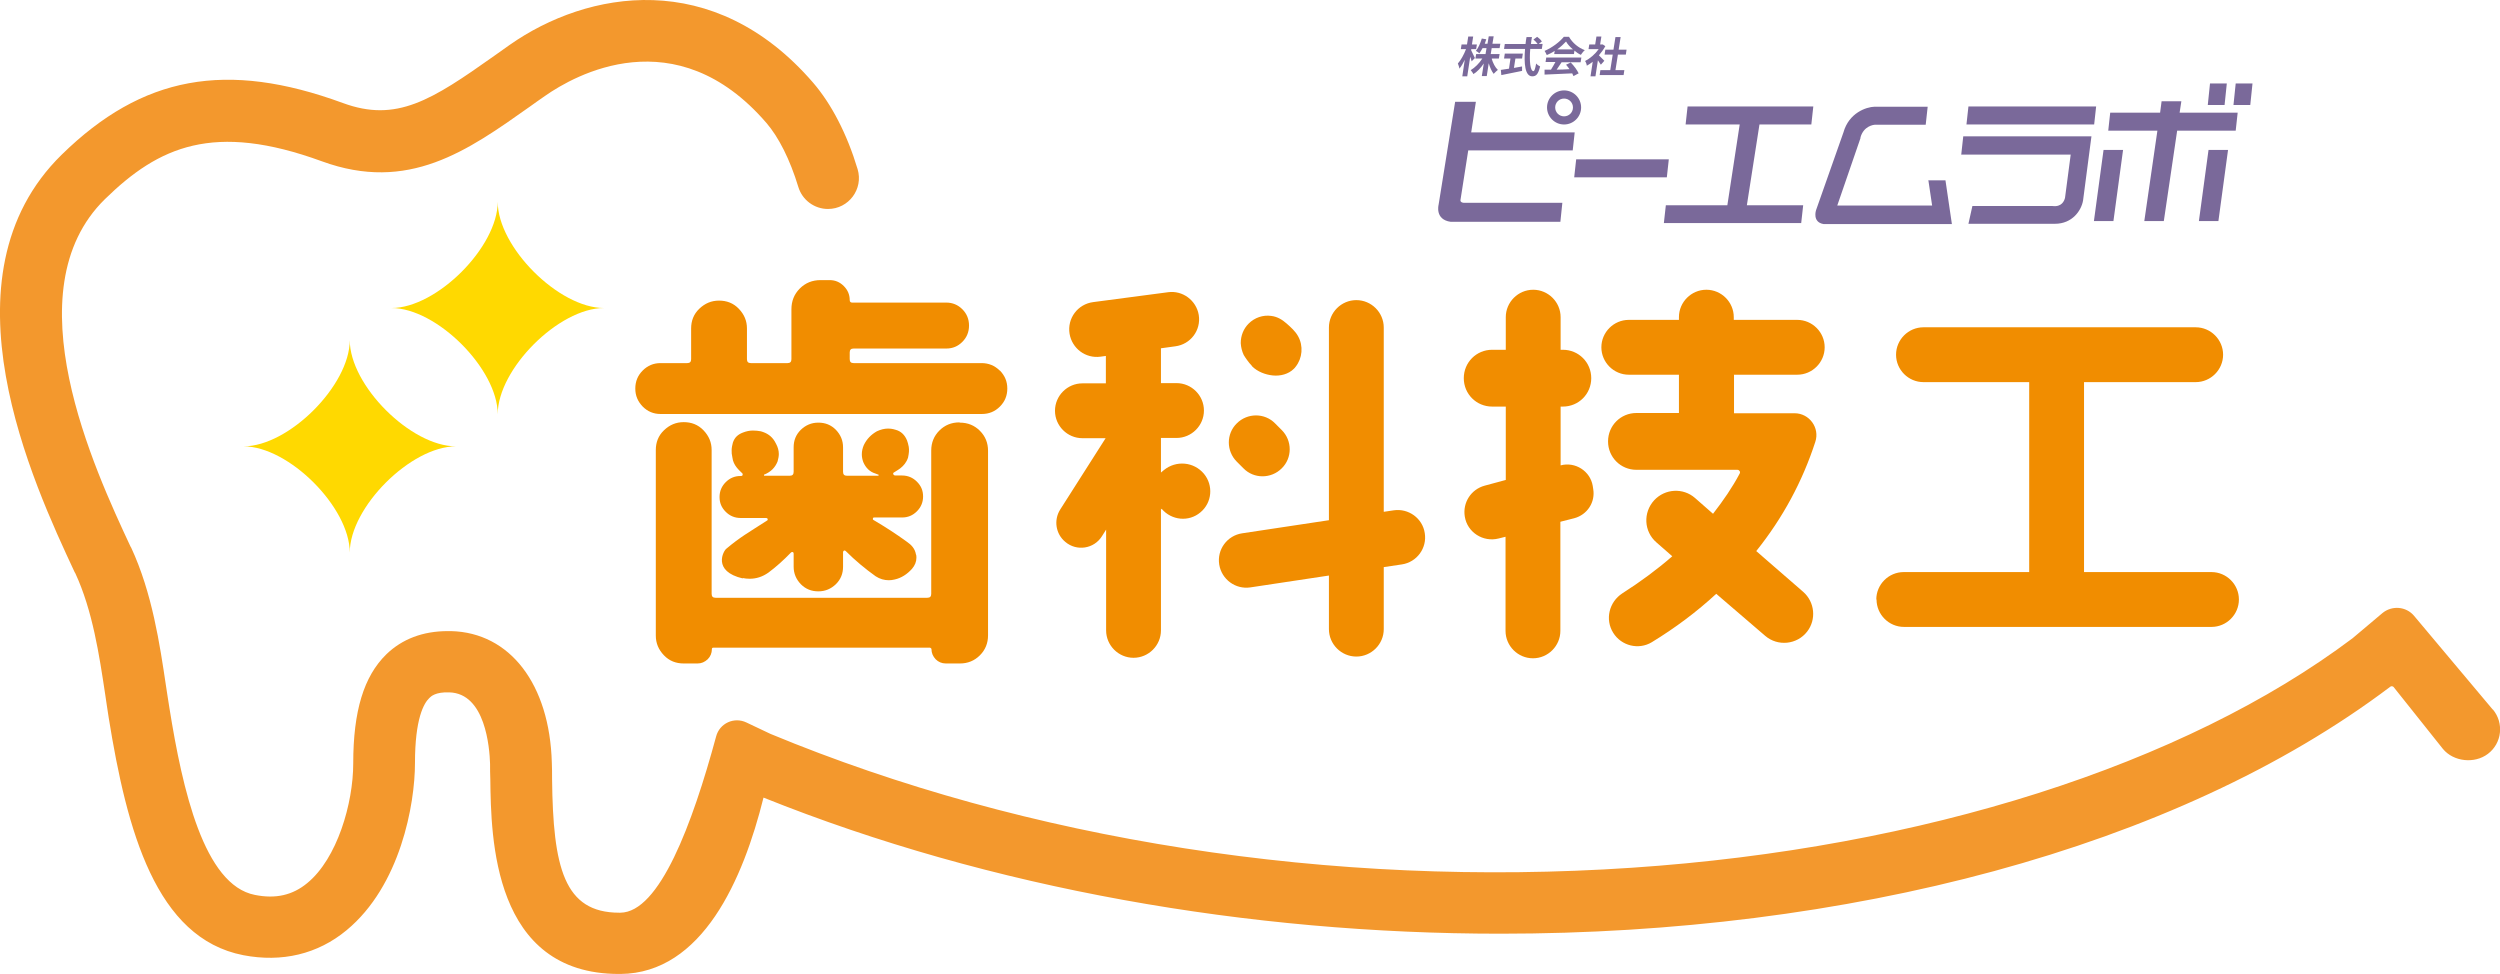
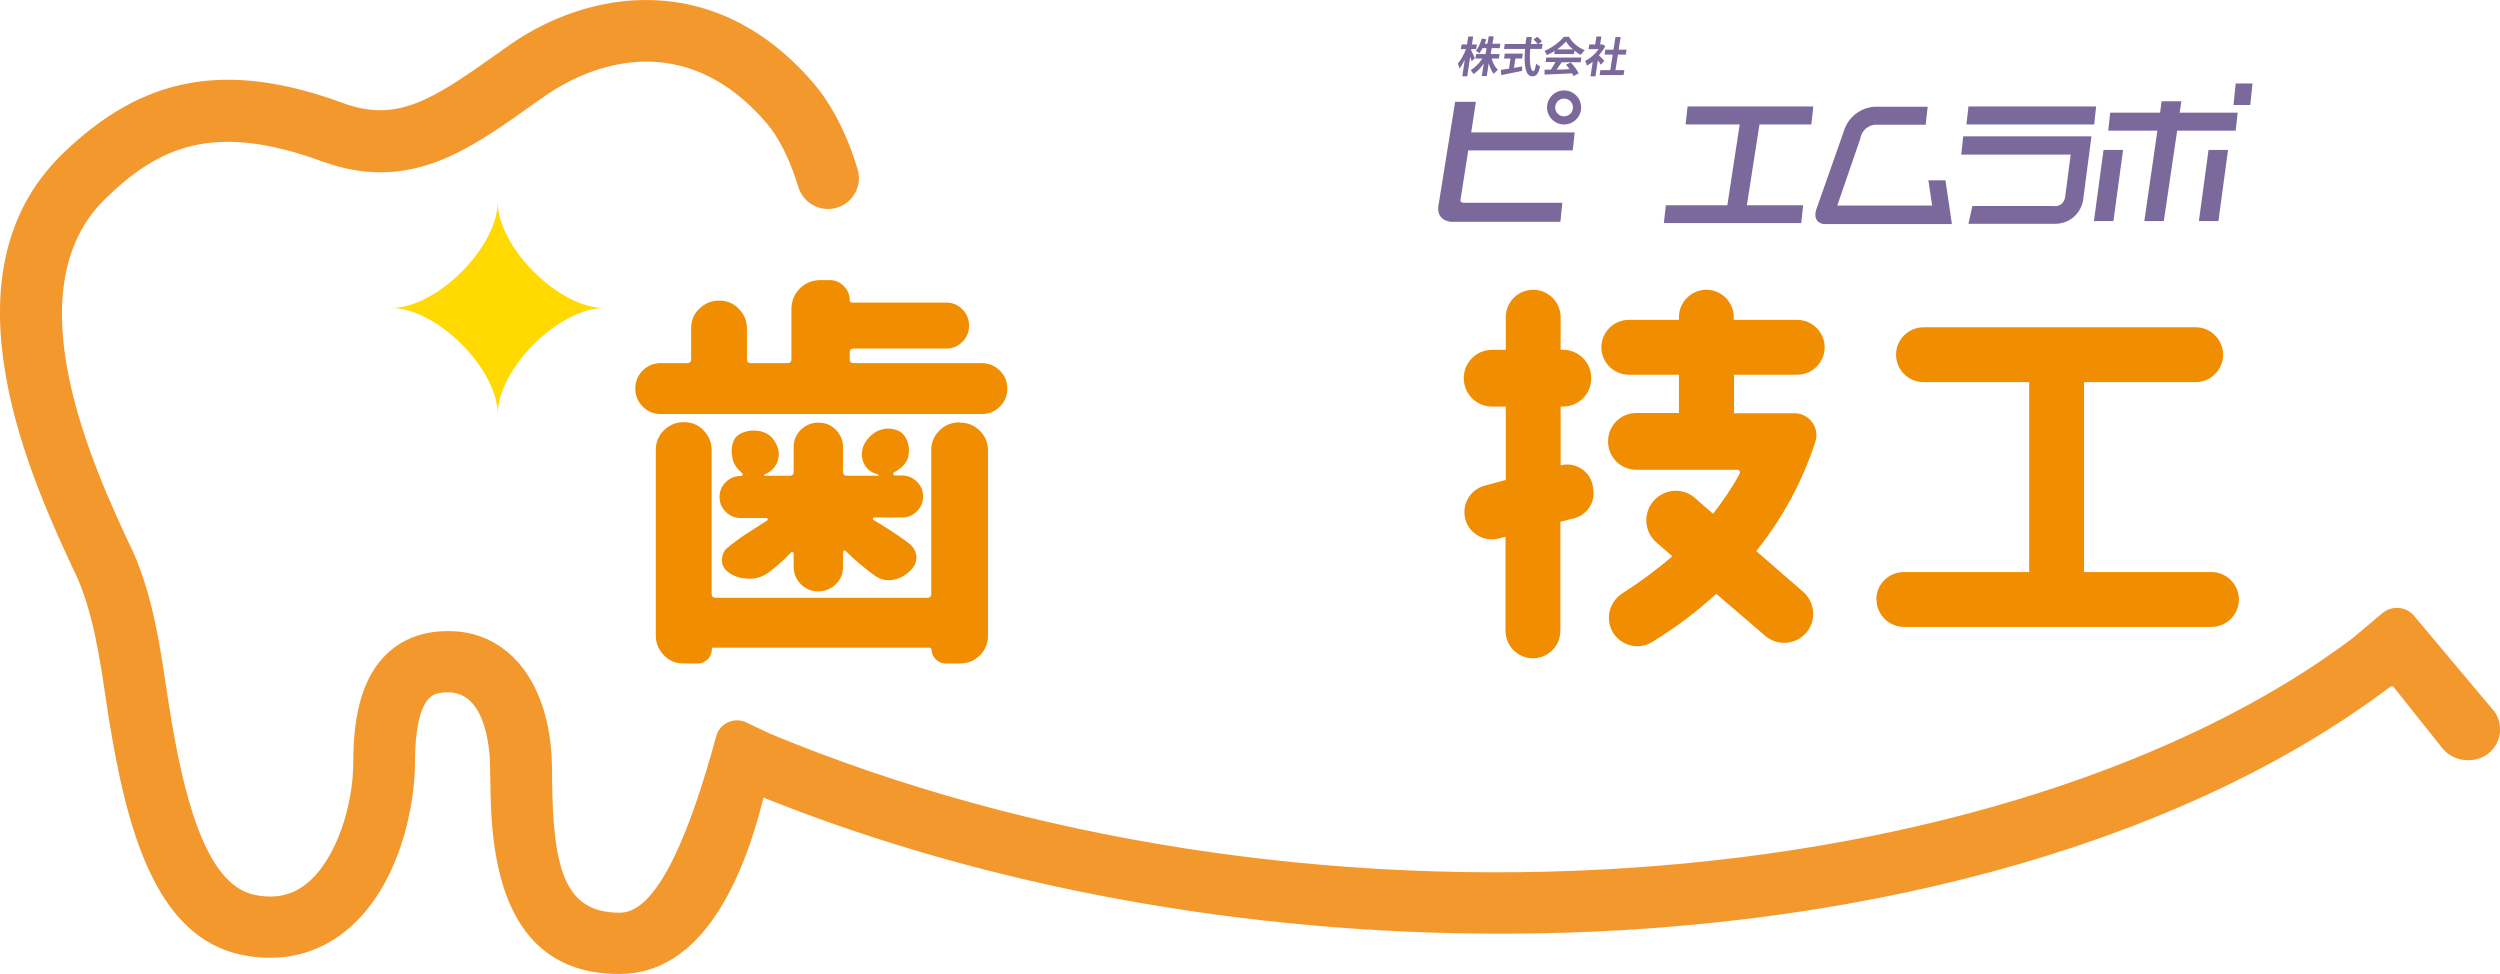
<svg xmlns="http://www.w3.org/2000/svg" id="_レイヤー_2" data-name="レイヤー 2" viewBox="0 0 101.21 39.44">
  <defs>
    <style>
      .cls-1 {
        fill: #ffd900;
      }

      .cls-2 {
        fill: #f3982d;
      }

      .cls-3 {
        fill: #f18d00;
      }

      .cls-4 {
        fill: #7a699a;
      }
    </style>
  </defs>
  <g id="_レイヤー_4" data-name="レイヤー 4">
    <g>
      <g>
        <g>
-           <path class="cls-3" d="m47.03,20.63l-.03-.04v4.93c0,.61-.5,1.11-1.11,1.11h0c-.61,0-1.11-.5-1.11-1.11v-4.08s-.17.27-.17.27c-.32.51-1.02.62-1.48.23h0c-.39-.32-.48-.88-.21-1.31l1.84-2.89h-.94c-.61,0-1.11-.5-1.11-1.11h0c0-.61.5-1.11,1.11-1.11h.95v-1.11l-.22.03c-.6.08-1.15-.33-1.25-.93h0c-.1-.62.33-1.2.96-1.28l3.03-.4c.59-.08,1.14.33,1.24.92h0c.1.62-.33,1.19-.95,1.27l-.58.08v1.41h.63c.61,0,1.11.5,1.11,1.11h0c0,.61-.5,1.11-1.11,1.11h-.63v1.4l.12-.1c.49-.4,1.21-.34,1.62.15h0c.39.47.33,1.17-.14,1.56h0c-.47.4-1.17.33-1.57-.14Zm8.99,2.33v2.51c0,.61-.5,1.11-1.11,1.11h0c-.61,0-1.11-.5-1.11-1.11v-2.17l-3.18.48c-.6.09-1.16-.32-1.26-.92h0c-.1-.61.32-1.18.93-1.27l3.51-.53v-7.8c0-.61.5-1.11,1.11-1.11h0c.61,0,1.11.5,1.11,1.11v7.46l.4-.06c.6-.09,1.17.32,1.26.92h0c.1.61-.32,1.18-.93,1.27l-.74.11Zm-5.68-4l-.27-.27c-.43-.43-.43-1.13,0-1.55h0c.43-.43,1.13-.43,1.55,0l.27.27c.43.43.43,1.13,0,1.55h0c-.43.43-1.13.43-1.55,0Zm.34-4.15s0,0,0,0c-.07-.07-.13-.15-.19-.23-.05-.07-.1-.14-.14-.21-.07-.15-.11-.31-.12-.48,0-.3.11-.58.32-.79.24-.24.58-.36.92-.31.24.03.44.15.62.31.17.15.35.31.46.51.22.39.18.89-.1,1.24-.02.03-.05.06-.07.08-.22.22-.55.3-.85.27s-.62-.15-.84-.37Z" />
          <path class="cls-3" d="m63.17,21.13v4.41c0,.61-.5,1.11-1.11,1.11h0c-.61,0-1.11-.5-1.11-1.11v-3.81s-.28.07-.28.07c-.63.16-1.27-.25-1.37-.89h0c-.09-.56.25-1.1.81-1.25l.85-.23v-2.97h-.55c-.64,0-1.15-.51-1.15-1.15h0c0-.64.51-1.15,1.15-1.15h.55v-1.32c0-.61.5-1.11,1.11-1.11h0c.61,0,1.11.5,1.11,1.11v1.32s.09,0,.09,0c.64,0,1.15.51,1.15,1.15h0c0,.64-.51,1.15-1.15,1.15h-.09v2.38h0c.59-.16,1.2.23,1.3.83l.02.13c.09.53-.24,1.04-.77,1.18l-.55.14Zm7.03-5.95v1.55h2.45c.6,0,1.03.59.84,1.16-.52,1.6-1.31,3.07-2.39,4.42l1.9,1.65c.47.41.54,1.12.16,1.61h0c-.41.53-1.19.61-1.7.17l-1.98-1.7c-.79.73-1.66,1.38-2.61,1.96-.53.32-1.23.15-1.56-.38h0c-.34-.54-.17-1.25.37-1.6.72-.46,1.4-.96,2.02-1.5l-.64-.56c-.51-.44-.55-1.21-.09-1.71h0c.44-.47,1.17-.51,1.65-.09l.73.64c.42-.54.79-1.08,1.08-1.63.04-.07-.02-.15-.09-.15h-4.09c-.64,0-1.15-.51-1.15-1.15h0c0-.64.51-1.15,1.15-1.15h1.72v-1.55h-2.03c-.61,0-1.11-.5-1.11-1.11h0c0-.61.5-1.11,1.11-1.11h2.03v-.11c0-.61.5-1.11,1.11-1.11h0c.61,0,1.11.5,1.11,1.11v.11s2.57,0,2.57,0c.61,0,1.11.5,1.11,1.11h0c0,.61-.5,1.11-1.11,1.11h-2.57Z" />
          <path class="cls-3" d="m75.96,24.27h0c0-.61.5-1.11,1.11-1.11h5.08v-7.69h-4.28c-.61,0-1.11-.5-1.11-1.11h0c0-.61.5-1.11,1.11-1.11h11.02c.61,0,1.11.5,1.11,1.11h0c0,.61-.5,1.11-1.11,1.11h-4.52v7.69h5.16c.61,0,1.11.5,1.11,1.11h0c0,.61-.5,1.11-1.11,1.11h-12.45c-.61,0-1.11-.5-1.11-1.11Z" />
        </g>
        <g>
          <path class="cls-3" d="m40.47,15c-.2-.2-.45-.3-.73-.3h-5.18c-.11,0-.16-.05-.16-.16v-.27c0-.11.05-.16.16-.16h3.75c.26,0,.47-.09.65-.27.18-.18.27-.4.27-.66s-.09-.48-.27-.66-.4-.27-.65-.27h-3.81c-.06,0-.1-.03-.1-.1,0-.22-.08-.41-.24-.57-.16-.16-.35-.24-.57-.24h-.37c-.33,0-.61.11-.84.34-.23.23-.34.51-.34.84v2.02c0,.11-.05.16-.16.16h-1.48c-.11,0-.16-.05-.16-.16v-1.24c0-.31-.11-.57-.33-.8s-.49-.33-.8-.33-.57.11-.8.33-.33.49-.33.8v1.24c0,.11-.05.16-.16.16h-1.08c-.28,0-.52.1-.72.3-.2.2-.3.44-.3.73s.1.52.3.73c.2.2.44.3.72.3h13.01c.29,0,.53-.1.73-.3s.3-.44.3-.73-.1-.52-.3-.73Z" />
          <path class="cls-3" d="m30.06,23.4c.1.02.19.03.29.03.27,0,.52-.08.76-.25.31-.23.61-.5.91-.81.02-.02.05-.03.07-.02.03.01.04.03.04.06v.53c0,.28.1.51.29.71.2.2.43.29.71.29s.51-.1.71-.29c.2-.2.29-.43.29-.71v-.59s.01-.05.04-.06c.03-.01.05,0,.07.02.38.38.79.72,1.21,1.02.17.11.35.16.53.16.08,0,.16-.01.24-.03.27-.06.5-.21.7-.43.12-.14.18-.29.18-.45,0-.05,0-.1-.02-.14-.04-.23-.18-.38-.37-.51-.44-.32-.89-.61-1.35-.88-.02-.01-.03-.03-.02-.06,0-.03.02-.04.06-.04h1.12c.23,0,.43-.08.6-.25.16-.16.25-.36.25-.6s-.08-.43-.25-.6c-.16-.16-.36-.25-.6-.25h-.29s-.04-.01-.06-.04c-.02-.03-.01-.05,0-.07.12-.09.46-.22.59-.61.04-.19.05-.3.03-.44-.02-.11-.04-.17-.07-.26-.09-.22-.24-.37-.46-.43,0,0-.14-.05-.3-.05s-.31.04-.46.11c-.23.13-.41.31-.53.56-.05.12-.08.24-.08.37,0,.11.02.21.06.32.1.23.26.39.49.46l.13.05s.01,0,0,.02c0,.01-.01.02-.02.02h-1.26c-.11,0-.16-.05-.16-.16v-.99c0-.28-.1-.51-.29-.71-.2-.2-.43-.29-.71-.29s-.51.1-.71.29c-.2.2-.29.43-.29.71v.99c0,.11-.05.16-.16.16h-1.02s-.02,0-.02-.02c0-.01,0-.02,0-.03h.02c.26-.11.43-.28.53-.53.03-.11.05-.21.05-.3,0-.14-.04-.28-.11-.41-.02-.03-.03-.05-.06-.11-.13-.21-.31-.33-.56-.4-.11-.02-.21-.03-.32-.03-.14,0-.27.03-.4.08-.21.08-.34.2-.41.41-.02.07-.05.21-.05.3,0,.12,0,.16.03.3.04.33.27.51.41.65.02.06,0,.1-.06.1h-.02c-.23,0-.43.08-.6.25-.16.16-.25.36-.25.6s.08.43.25.6c.16.16.36.25.6.25h1.04s.05.01.06.04c0,.03,0,.05-.02.06-.79.51-1.09.67-1.65,1.14-.12.08-.59.92.67,1.21Z" />
          <path class="cls-3" d="m38.84,17.1c-.32,0-.59.11-.81.33s-.33.49-.33.81v5.8c0,.11-.05.16-.16.16h-8.57c-.11,0-.16-.05-.16-.16v-5.82c0-.31-.11-.57-.33-.8s-.49-.33-.8-.33-.57.11-.8.33-.33.49-.33.8v7.51c0,.31.11.57.33.8s.49.33.8.33h.56c.16,0,.29-.06.41-.17.11-.11.17-.25.17-.41,0-.04.02-.06.06-.06h8.77s.06.02.06.06c0,.16.06.29.17.41.11.11.25.17.41.17h.57c.32,0,.59-.11.81-.33s.33-.49.33-.81v-7.47c0-.32-.11-.59-.33-.81s-.49-.33-.81-.33Z" />
        </g>
      </g>
      <path class="cls-2" d="m100.92,28.73l-3.19-3.8c-.32-.38-.89-.43-1.28-.11l-1.21,1.02c-6.81,5.12-17.4,8.5-29.18,9.29-12.16.82-24.48-1.11-34.87-5.42l-.97-.46c-.5-.24-1.09.03-1.23.57-.96,3.54-2.29,7.12-3.88,7.13-.01,0-.03,0-.04,0-2.24,0-2.68-1.83-2.72-5.42,0-.23,0-.45-.01-.66-.09-3.17-1.69-5.26-4.08-5.32-.05,0-.09,0-.13,0-1.01,0-1.85.32-2.49.94-.91.89-1.34,2.29-1.34,4.42,0,1.61-.65,3.85-1.86,4.84-.59.49-1.28.65-2.12.48-2.06-.4-2.93-4.25-3.46-7.56-.05-.29-.09-.59-.14-.9-.25-1.68-.56-3.77-1.41-5.6l-.03-.05c-1.44-3.09-4.83-10.34-1.03-14.06,2.18-2.13,4.4-3.13,8.78-1.53,3.5,1.28,5.89-.42,8.43-2.22.2-.14.4-.29.61-.43,1.17-.82,5.28-3.17,8.96,1.1.49.57.95,1.47,1.29,2.59.16.53.65.89,1.2.89h0c.84,0,1.44-.81,1.2-1.61-.43-1.43-1.06-2.64-1.8-3.5C28.89-1.32,23.78-.39,20.63,1.82c-.21.15-.42.3-.62.44-2.54,1.8-3.96,2.71-6.13,1.91-4.72-1.73-8.12-1.1-11.38,2.09h0c-5.06,4.95-1.15,13.32.52,16.9l.03.05c.7,1.51.97,3.32,1.21,4.91.05.32.09.63.14.93.74,4.59,1.91,8.93,5.45,9.62,1.56.3,3.01-.04,4.18-1.01,2.18-1.8,2.77-5.1,2.77-6.77,0-1.8.36-2.42.58-2.63.07-.07.25-.25.81-.23,1.46.04,1.63,2.23,1.65,2.9,0,.19,0,.4.01.62.03,2.36.1,7.88,5.21,7.88.02,0,.04,0,.06,0,3.32-.03,4.97-3.84,5.79-7.14,9.22,3.7,19.68,5.51,29.83,5.51,13.96,0,27.32-3.42,36.03-10,.04-.03.1-.02.13.01l2,2.51c.43.52,1.28.61,1.82.2.57-.43.66-1.25.2-1.8Z" />
      <g>
        <path class="cls-4" d="m63.32,3.66c-.38,0-.69.31-.69.69s.31.69.69.69.69-.31.69-.69-.31-.69-.69-.69Zm0,1.05c-.2,0-.36-.16-.36-.36s.16-.36.36-.36.36.16.36.36-.16.36-.36.36Z" />
        <path class="cls-4" d="m78.07,7.31l.15,1.01h-3.84l.94-2.73v-.03c.13-.46.53-.51.59-.51h2.05l.08-.73h-2.15c-.34.01-1.04.25-1.26,1.04l-1.11,3.15s-.16.48.3.56h5.2l-.26-1.77h-.71Z" />
        <polygon class="cls-4" points="68.24 5.04 70.43 5.04 69.93 8.31 67.44 8.31 67.36 9.03 72.92 9.03 73 8.31 70.72 8.31 71.23 5.04 73.33 5.04 73.41 4.31 68.32 4.31 68.24 5.04" />
-         <polygon class="cls-4" points="67.56 6.45 63.81 6.45 63.73 7.18 67.48 7.18 67.56 6.45" />
        <path class="cls-4" d="m59.73,4.12h-.82l-.67,4.17s-.16.6.49.69h4.44l.08-.77h-4c-.17-.02-.12-.14-.12-.14l.31-1.98h4.23l.08-.73h-4.19l.19-1.24Z" />
        <polygon class="cls-4" points="84.86 4.31 79.69 4.31 79.61 5.04 84.78 5.04 84.86 4.31" />
        <path class="cls-4" d="m79.39,6.26h4.44l-.23,1.75c-.03.12-.13.38-.51.33h-3.24s-.16.72-.16.72h3.34c.05,0,.11,0,.16,0,.71,0,1.07-.54,1.14-.94l.34-2.6h-5.19l-.08.73Z" />
        <polygon class="cls-4" points="88.31 4.1 87.51 4.1 87.45 4.56 85.43 4.56 85.35 5.29 87.34 5.29 86.81 8.95 87.6 8.95 88.14 5.29 90.51 5.29 90.59 4.56 88.24 4.56 88.31 4.1" />
        <polygon class="cls-4" points="89.02 8.95 89.81 8.95 90.2 6.07 89.41 6.07 89.02 8.95" />
        <polygon class="cls-4" points="84.77 8.95 85.56 8.95 85.95 6.07 85.16 6.07 84.77 8.95" />
-         <polygon class="cls-4" points="90.15 3.38 89.47 3.38 89.38 4.25 90.06 4.25 90.15 3.38" />
        <polygon class="cls-4" points="90.51 3.38 90.42 4.25 91.1 4.25 91.19 3.38 90.51 3.38" />
        <g>
          <path class="cls-4" d="m59.58,2.49s-.03-.12-.06-.19l-.12.79h-.2l.1-.67c-.07.14-.14.27-.22.36,0-.06-.04-.15-.06-.21.12-.13.25-.37.33-.58h-.21l.03-.19h.22l.05-.32h.2l-.05.32h.2l-.03.19h-.2v.05c.03.06.13.26.15.31l-.14.14Zm.81-.11c.05.17.14.35.25.45-.05.04-.13.11-.17.16-.08-.1-.15-.26-.2-.43l-.08.52h-.2l.08-.51c-.12.18-.26.33-.42.43-.02-.05-.08-.12-.11-.16.17-.1.35-.28.47-.47h-.28l.03-.18h.38l.04-.24h-.16c-.04.08-.09.15-.13.21-.03-.03-.1-.08-.14-.1.1-.12.18-.31.24-.5l.18.03c-.02.06-.04.12-.06.18h.11l.05-.3h.2l-.05.3h.32l-.03.18h-.32l-.04.24h.36l-.03.18h-.27Z" />
          <path class="cls-4" d="m61.29,2.75c.11-.02.22-.04.33-.06v.18c-.3.06-.61.12-.84.17l-.02-.21c.09-.01.21-.03.33-.05l.06-.41h-.26l.03-.2h.73l-.03.2h-.27l-.06.38Zm.66-.77c-.04.5,0,.9.13.9.04,0,.07-.09.11-.31.04.05.11.1.16.12-.08.32-.16.4-.32.4-.29,0-.34-.51-.29-1.11h-.85l.03-.2h.84c.01-.09.02-.19.04-.28h.22c-.02.09-.03.19-.04.28h.27c-.04-.06-.11-.13-.17-.18l.15-.11c.07.05.16.13.19.19l-.13.1h.16l-.03.2h-.46Z" />
          <path class="cls-4" d="m62.6,2.33h1.42l-.03.19h-.77c-.07.1-.14.21-.2.3.17,0,.34-.01.52-.02-.04-.06-.09-.12-.14-.18l.19-.09c.13.13.26.31.32.44l-.21.11s-.03-.07-.05-.11c-.41.02-.83.04-1.12.05v-.2s.26,0,.26,0c.06-.1.13-.21.18-.31h-.4l.03-.19Zm.34-.27c-.1.07-.21.12-.32.17-.02-.05-.06-.13-.09-.17.31-.13.62-.37.78-.57h.21c.14.25.39.45.64.54-.06.05-.12.13-.16.19-.09-.04-.18-.1-.26-.17l-.02.14h-.8l.02-.13Zm.74-.06c-.12-.1-.22-.21-.28-.32-.09.1-.22.22-.36.32h.64Z" />
          <path class="cls-4" d="m64.81,2.62s-.08-.12-.12-.18l-.1.65h-.2l.09-.59c-.08.06-.16.12-.24.16,0-.05-.04-.15-.07-.19.2-.1.41-.28.55-.48h-.41l.03-.19h.24l.05-.32h.2l-.05.32h.11s.1.07.1.07c-.07.13-.16.25-.26.37.07.07.19.19.22.22l-.15.17Zm.95.22l-.03.2h-.97l.03-.2h.4l.1-.63h-.33l.03-.2h.33l.08-.51h.21l-.08.51h.32l-.03.2h-.32l-.1.63h.36Z" />
        </g>
      </g>
-       <path class="cls-1" d="m14.16,22.37c0-1.83-2.47-4.3-4.3-4.3,1.83,0,4.3-2.47,4.3-4.3,0,1.83,2.47,4.3,4.3,4.3-1.83,0-4.3,2.47-4.3,4.3Z" />
      <path class="cls-1" d="m20.15,16.77c0-1.83-2.47-4.3-4.3-4.3,1.83,0,4.3-2.47,4.3-4.3,0,1.83,2.47,4.3,4.3,4.3-1.83,0-4.3,2.47-4.3,4.3Z" />
    </g>
  </g>
</svg>